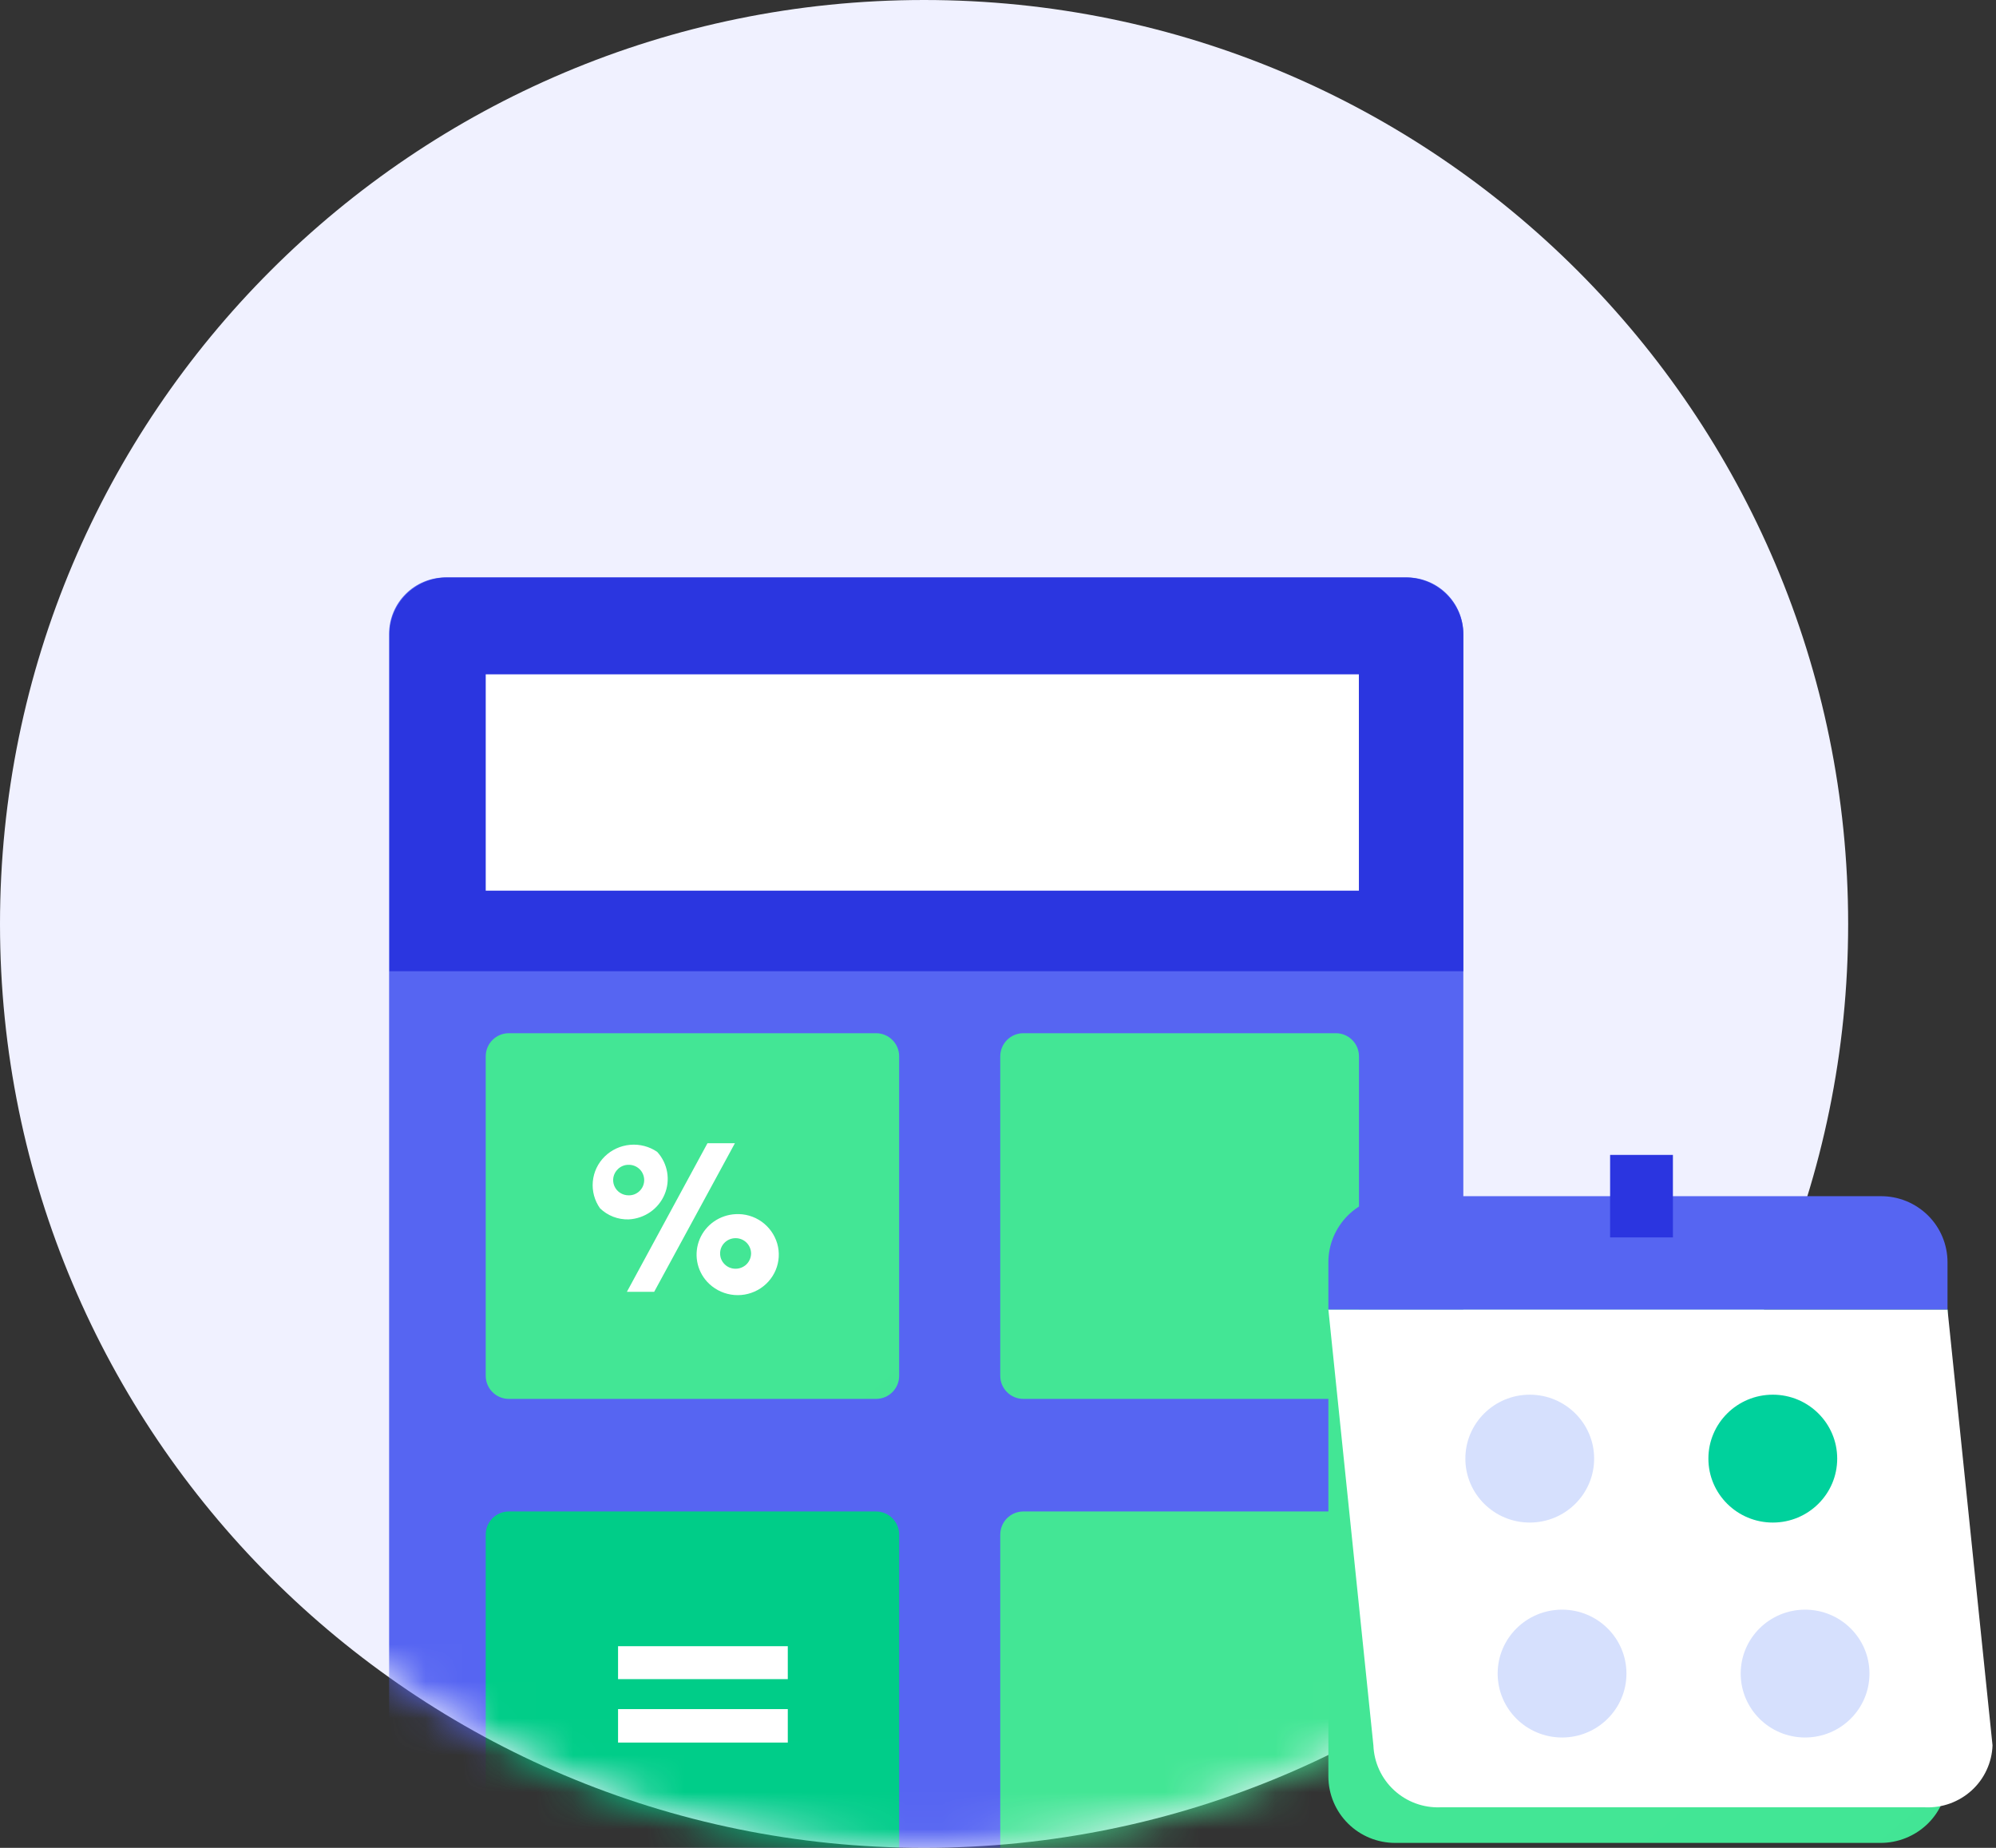
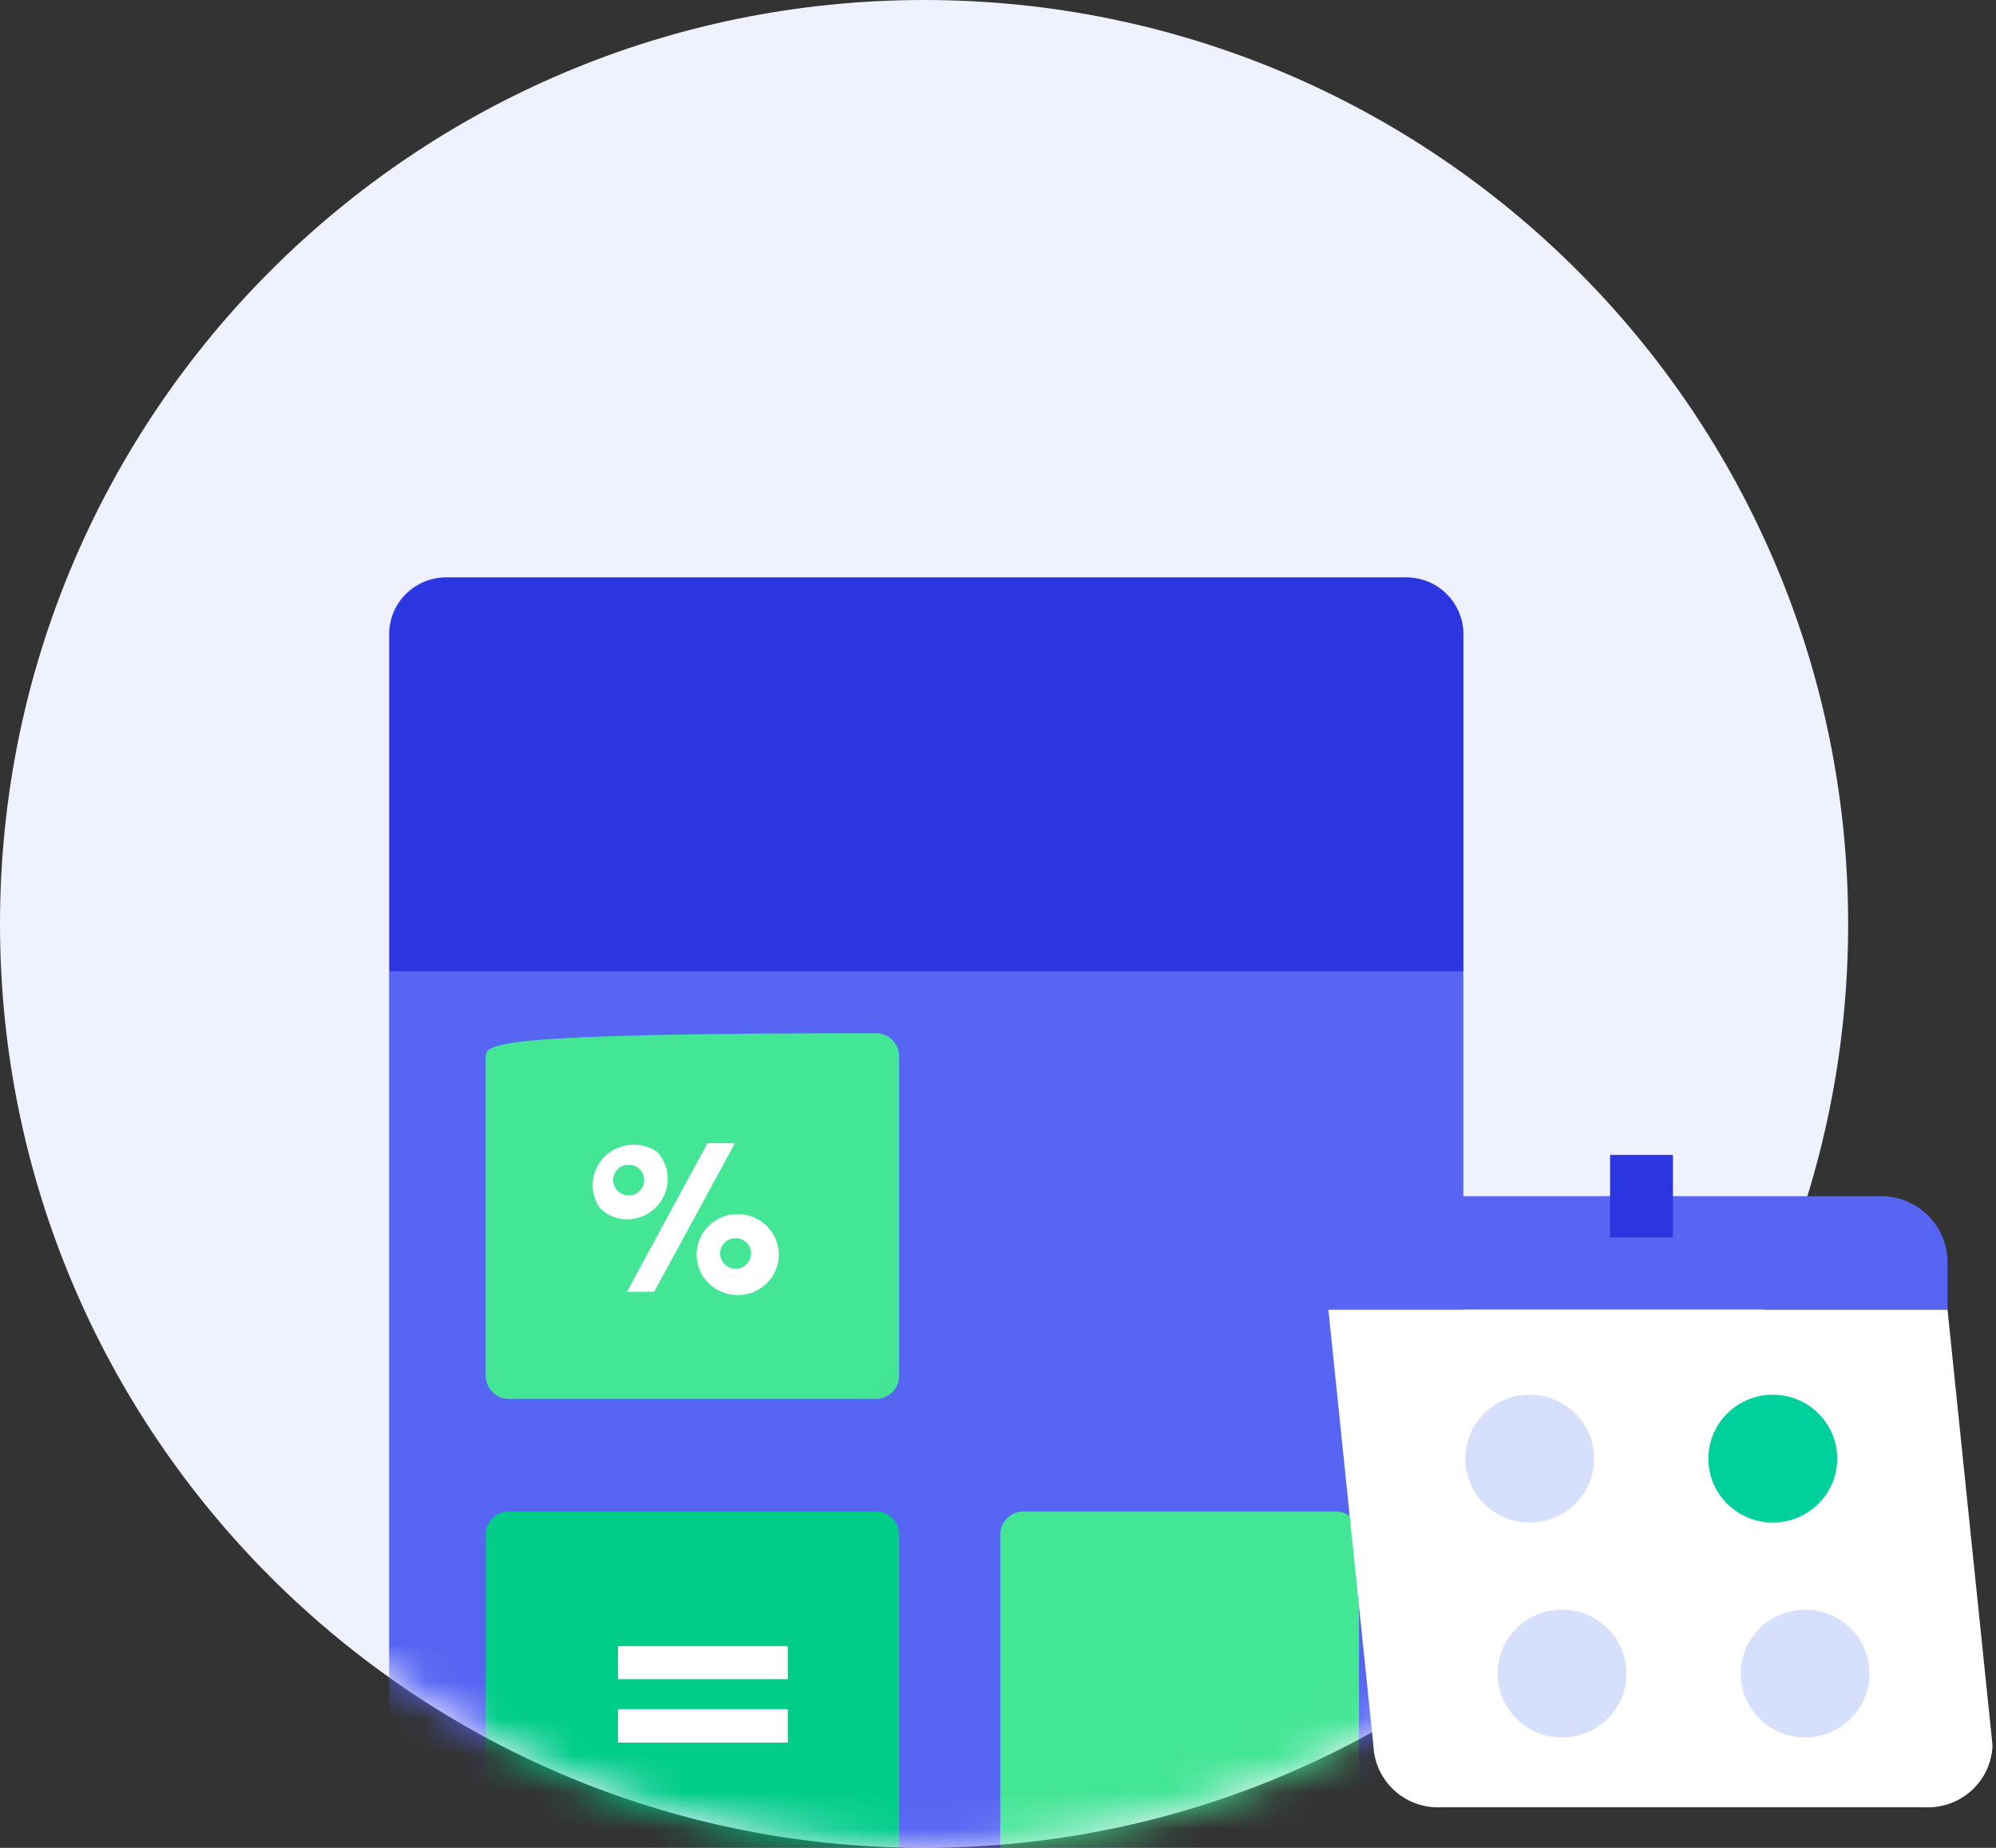
<svg xmlns="http://www.w3.org/2000/svg" width="54" height="50" viewBox="0 0 54 50" fill="none">
  <rect x="0" y="0" width="54" height="50" fill="#333333" stroke="none" />
  <g clip-path="url(#clip0_1134_4861)">
    <path d="M25 50C38.807 50 50 38.807 50 25C50 11.193 38.807 0 25 0C11.193 0 0 11.193 0 25C0 38.807 11.193 50 25 50Z" fill="#F0F1FF" />
    <mask id="mask0_1134_4861" style="mask-type:luminance" maskUnits="userSpaceOnUse" x="0" y="0" width="50" height="50">
      <path d="M25 50C38.807 50 50 38.807 50 25C50 11.193 38.807 0 25 0C11.193 0 0 11.193 0 25C0 38.807 11.193 50 25 50Z" fill="white" />
    </mask>
    <g mask="url(#mask0_1134_4861)">
      <path d="M12.055 15.625H38.062C38.906 15.625 39.589 16.309 39.589 17.152V51.937C39.589 52.781 38.906 53.464 38.062 53.464H12.055C11.65 53.464 11.261 53.303 10.975 53.017C10.688 52.73 10.527 52.342 10.527 51.937V17.152C10.527 16.309 11.211 15.625 12.055 15.625Z" fill="url(#paint0_linear_1134_4861)" />
      <path d="M12.094 15.625H38.021C38.887 15.625 39.589 16.317 39.589 17.17V26.28H10.537V17.17C10.537 16.321 11.232 15.63 12.094 15.625Z" fill="#2B36E0" />
-       <path d="M36.764 24.1H13.141V18.246H36.763L36.764 24.1Z" fill="white" />
-       <path d="M23.701 27.957H13.766C13.421 27.957 13.141 28.237 13.141 28.582V37.227C13.141 37.572 13.421 37.852 13.766 37.852H23.701C24.046 37.852 24.326 37.572 24.326 37.227V28.582C24.326 28.237 24.046 27.957 23.701 27.957Z" fill="url(#paint1_linear_1134_4861)" />
+       <path d="M23.701 27.957C13.421 27.957 13.141 28.237 13.141 28.582V37.227C13.141 37.572 13.421 37.852 13.766 37.852H23.701C24.046 37.852 24.326 37.572 24.326 37.227V28.582C24.326 28.237 24.046 27.957 23.701 27.957Z" fill="url(#paint1_linear_1134_4861)" />
      <path d="M13.766 40.898H23.701C23.866 40.898 24.026 40.964 24.143 41.081C24.26 41.199 24.326 41.358 24.326 41.523V50.168C24.326 50.334 24.26 50.493 24.143 50.61C24.026 50.727 23.866 50.793 23.701 50.793H13.766C13.601 50.793 13.442 50.727 13.324 50.61C13.207 50.493 13.141 50.334 13.141 50.168V41.523C13.141 41.358 13.207 41.199 13.324 41.081C13.442 40.964 13.601 40.898 13.766 40.898Z" fill="url(#paint2_linear_1134_4861)" />
-       <path d="M36.141 27.957H27.686C27.341 27.957 27.061 28.237 27.061 28.582V37.227C27.061 37.572 27.341 37.852 27.686 37.852H36.141C36.486 37.852 36.766 37.572 36.766 37.227V28.582C36.766 28.237 36.486 27.957 36.141 27.957Z" fill="url(#paint3_linear_1134_4861)" />
      <path d="M27.686 40.898H36.141C36.306 40.898 36.465 40.964 36.583 41.081C36.7 41.199 36.766 41.358 36.766 41.523V50.168C36.766 50.334 36.7 50.493 36.583 50.61C36.465 50.727 36.306 50.793 36.141 50.793H27.686C27.52 50.793 27.361 50.727 27.244 50.61C27.127 50.493 27.061 50.334 27.061 50.168V41.523C27.061 41.358 27.127 41.199 27.244 41.081C27.361 40.964 27.52 40.898 27.686 40.898Z" fill="url(#paint4_linear_1134_4861)" />
      <path d="M16.233 32.695C16.084 32.485 16.015 32.228 16.038 31.972C16.061 31.715 16.175 31.475 16.359 31.294C16.544 31.112 16.787 31 17.047 30.977C17.306 30.954 17.565 31.021 17.78 31.168C18.066 31.482 18.144 31.931 17.979 32.321C17.814 32.712 17.437 32.973 17.008 32.995C16.719 33.003 16.439 32.895 16.233 32.695ZM16.712 31.639C16.653 31.696 16.613 31.77 16.596 31.85C16.58 31.931 16.588 32.014 16.62 32.09C16.685 32.245 16.839 32.345 17.008 32.344C17.063 32.345 17.117 32.335 17.168 32.315C17.219 32.294 17.265 32.264 17.304 32.226C17.343 32.187 17.375 32.142 17.396 32.091C17.417 32.04 17.428 31.986 17.428 31.931C17.428 31.877 17.417 31.822 17.396 31.772C17.375 31.721 17.344 31.675 17.305 31.637C17.266 31.599 17.219 31.568 17.169 31.548C17.118 31.527 17.063 31.517 17.009 31.518C16.953 31.517 16.899 31.527 16.848 31.548C16.797 31.569 16.75 31.6 16.712 31.639ZM16.96 34.955L19.14 30.934H19.882L17.698 34.955H16.961H16.96ZM19.13 34.681C18.989 34.527 18.896 34.337 18.861 34.133C18.826 33.928 18.85 33.718 18.93 33.527C19.095 33.136 19.473 32.874 19.901 32.853C20.151 32.839 20.398 32.91 20.602 33.054C20.807 33.199 20.956 33.408 21.027 33.648C21.169 34.138 20.949 34.661 20.495 34.908C20.275 35.028 20.021 35.071 19.773 35.029C19.526 34.988 19.299 34.865 19.13 34.681ZM19.604 33.624C19.565 33.662 19.534 33.708 19.513 33.758C19.492 33.808 19.482 33.862 19.482 33.916C19.482 33.971 19.492 34.025 19.513 34.075C19.534 34.125 19.565 34.17 19.604 34.209C19.682 34.287 19.789 34.331 19.901 34.33C20.011 34.33 20.117 34.287 20.196 34.21C20.274 34.132 20.319 34.027 20.32 33.916C20.319 33.806 20.274 33.701 20.196 33.623C20.117 33.546 20.011 33.502 19.901 33.503C19.846 33.503 19.791 33.513 19.74 33.534C19.689 33.555 19.643 33.585 19.604 33.624ZM16.721 45.435V44.543H21.313V45.435H16.721ZM16.721 47.151V46.246H21.313V47.151H16.721Z" fill="white" />
    </g>
-     <path d="M35.938 35.434H52.691V48.072C52.69 48.309 52.642 48.544 52.55 48.763C52.458 48.982 52.323 49.181 52.153 49.347C51.809 49.683 51.345 49.87 50.863 49.866H37.747C37.269 49.867 36.81 49.679 36.471 49.343C36.132 49.007 35.94 48.55 35.938 48.072V35.434Z" fill="url(#paint5_linear_1134_4861)" />
    <path d="M52.079 48.903H38.965C38.503 48.92 38.053 48.753 37.714 48.439C37.374 48.125 37.174 47.689 37.156 47.227L35.938 35.434H52.688L53.906 47.227C53.898 47.457 53.844 47.683 53.747 47.892C53.651 48.101 53.514 48.288 53.344 48.444C53.173 48.6 52.974 48.72 52.757 48.799C52.54 48.878 52.31 48.913 52.079 48.903Z" fill="url(#paint6_linear_1134_4861)" />
    <path d="M37.734 32.367H50.879C51.116 32.365 51.35 32.41 51.57 32.499C51.789 32.588 51.989 32.72 52.158 32.886C52.497 33.221 52.688 33.677 52.688 34.152V35.434H35.938V34.152C35.938 33.916 35.985 33.684 36.076 33.467C36.167 33.25 36.3 33.053 36.466 32.887C36.633 32.722 36.831 32.59 37.049 32.501C37.266 32.412 37.499 32.366 37.734 32.367Z" fill="url(#paint7_linear_1134_4861)" />
    <path d="M43.56 31.25H45.259V33.482H43.56V31.25Z" fill="#2B35E0" />
    <path d="M41.386 41.198C42.348 41.198 43.128 40.423 43.128 39.468C43.128 38.513 42.348 37.738 41.386 37.738C40.424 37.738 39.644 38.513 39.644 39.468C39.644 40.423 40.424 41.198 41.386 41.198Z" fill="#D6E0FD" />
    <path d="M47.962 41.198C48.924 41.198 49.704 40.423 49.704 39.468C49.704 38.513 48.924 37.738 47.962 37.738C46.999 37.738 46.219 38.513 46.219 39.468C46.219 40.423 46.999 41.198 47.962 41.198Z" fill="#00D19C" />
    <path d="M42.26 47.014C43.222 47.014 44.002 46.24 44.002 45.284C44.002 44.329 43.222 43.555 42.26 43.555C41.298 43.555 40.518 44.329 40.518 45.284C40.518 46.24 41.298 47.014 42.26 47.014Z" fill="#D6E0FD" />
    <path d="M48.835 47.014C49.797 47.014 50.577 46.24 50.577 45.284C50.577 44.329 49.797 43.555 48.835 43.555C47.873 43.555 47.093 44.329 47.093 45.284C47.093 46.24 47.873 47.014 48.835 47.014Z" fill="#D6E0FD" />
  </g>
  <defs>
    <linearGradient id="paint0_linear_1134_4861" x1="10.527" y1="15.625" x2="59.791" y2="3799.27" gradientUnits="userSpaceOnUse">
      <stop stop-color="#5665F2" />
      <stop offset="1" stop-color="#2B35E0" />
    </linearGradient>
    <linearGradient id="paint1_linear_1134_4861" x1="13.141" y1="27.957" x2="988.986" y2="1131.01" gradientUnits="userSpaceOnUse">
      <stop stop-color="#43E695" />
      <stop offset="1" stop-color="#3BB2B8" />
    </linearGradient>
    <linearGradient id="paint2_linear_1134_4861" x1="13.141" y1="40.898" x2="21.895" y2="1030.37" gradientUnits="userSpaceOnUse">
      <stop stop-color="#00CD88" />
      <stop offset="1" stop-color="#00C9D7" />
    </linearGradient>
    <linearGradient id="paint3_linear_1134_4861" x1="27.061" y1="27.957" x2="1010.06" y2="992.092" gradientUnits="userSpaceOnUse">
      <stop stop-color="#43E695" />
      <stop offset="1" stop-color="#3BB2B8" />
    </linearGradient>
    <linearGradient id="paint4_linear_1134_4861" x1="27.061" y1="40.898" x2="1010.06" y2="1005.03" gradientUnits="userSpaceOnUse">
      <stop stop-color="#43E695" />
      <stop offset="1" stop-color="#3BB2B8" />
    </linearGradient>
    <linearGradient id="paint5_linear_1134_4861" x1="35.938" y1="35.434" x2="1454.2" y2="1681.78" gradientUnits="userSpaceOnUse">
      <stop stop-color="#43E695" />
      <stop offset="0.531" stop-color="#20CAA3" />
      <stop offset="1" stop-color="#3BB2B8" />
    </linearGradient>
    <linearGradient id="paint6_linear_1134_4861" x1="35.938" y1="35.434" x2="46.038" y2="1238.43" gradientUnits="userSpaceOnUse">
      <stop stop-color="white" />
      <stop offset="1" stop-color="#E8EAFF" />
    </linearGradient>
    <linearGradient id="paint7_linear_1134_4861" x1="35.938" y1="32.367" x2="36.499" y2="339.12" gradientUnits="userSpaceOnUse">
      <stop stop-color="#5665F2" />
      <stop offset="1" stop-color="#2B35E0" />
    </linearGradient>
    <clipPath id="clip0_1134_4861">
      <rect width="53.906" height="50" fill="white" />
    </clipPath>
  </defs>
</svg>